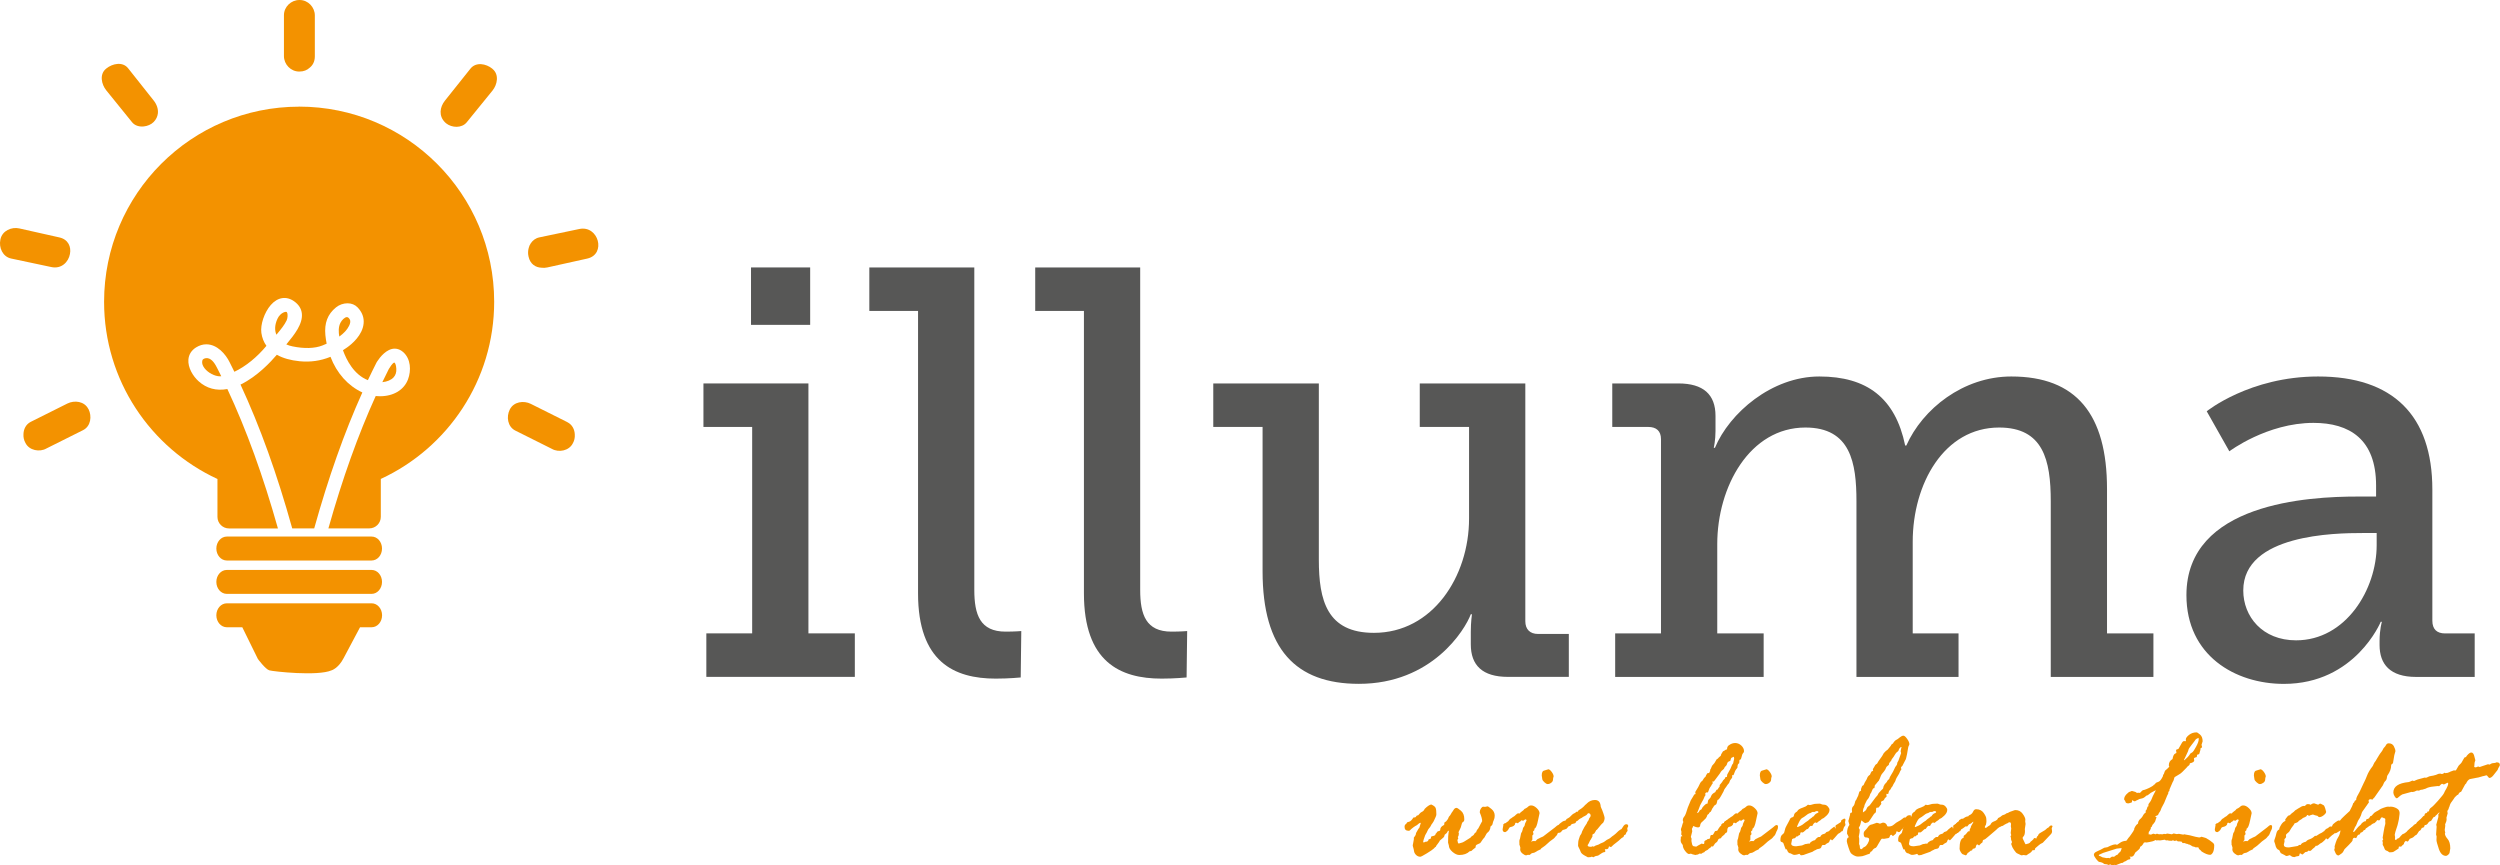
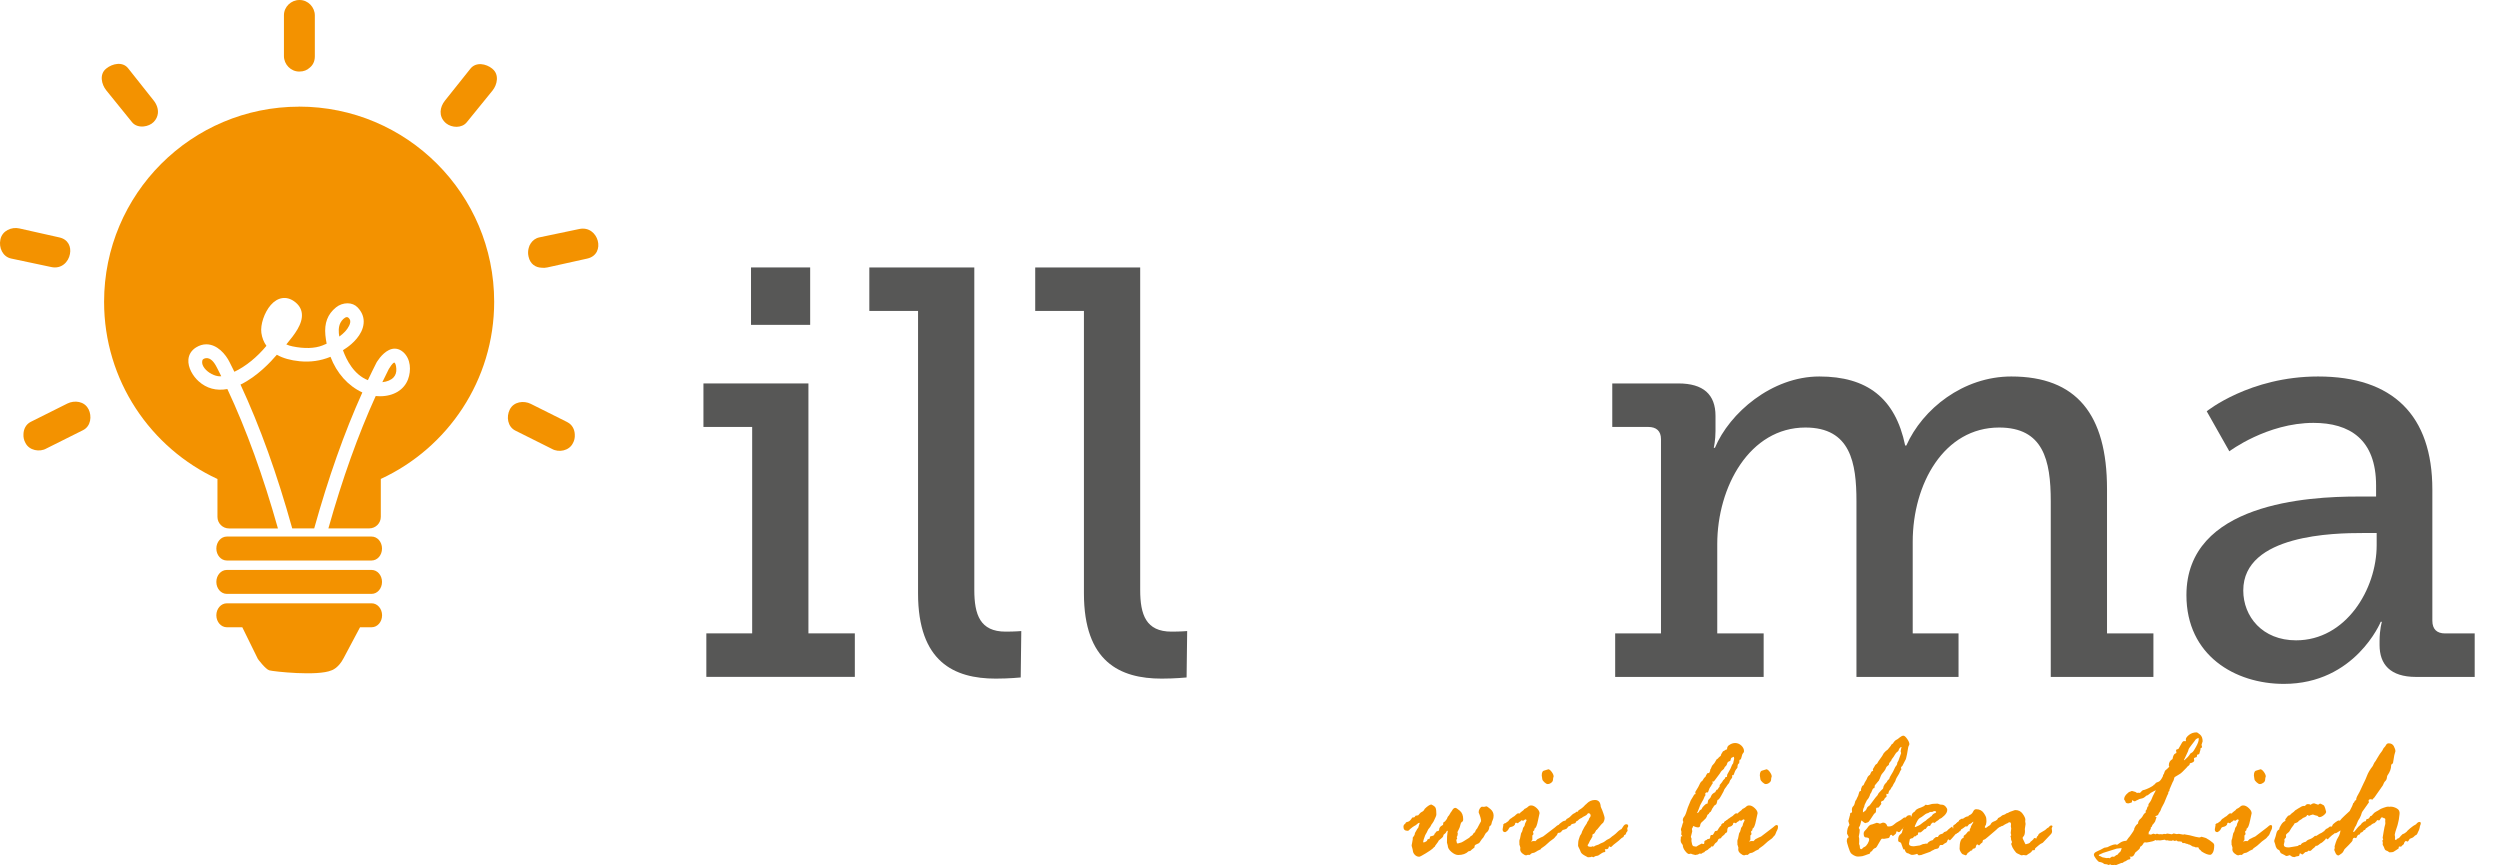
<svg xmlns="http://www.w3.org/2000/svg" id="Ebene_1" data-name="Ebene 1" viewBox="0 0 474.13 164.08">
  <defs>
    <style>
      .cls-1 {
        fill: #f39200;
      }

      .cls-1, .cls-2 {
        stroke-width: 0px;
      }

      .cls-2 {
        fill: #575756;
      }
    </style>
  </defs>
  <g>
    <path class="cls-1" d="M70.48,108.09h-27.47c-1.09,0-1.98,1.01-1.98,2.27s.89,2.27,1.98,2.27h27.47c1.09,0,1.97-1.02,1.97-2.27s-.88-2.27-1.97-2.27Z" />
    <path class="cls-1" d="M70.48,114.42h-27.47c-1.09,0-1.98,1.02-1.98,2.27s.89,2.27,1.98,2.27h2.94l2.96,6.02s1.43,1.94,2.16,2.15c.73.22,9.19,1.15,11.81,0,0,0,1.28-.37,2.28-2.3.77-1.48,2.39-4.51,3.12-5.87h2.21c1.09,0,1.97-1.02,1.97-2.27s-.88-2.27-1.97-2.27Z" />
    <path class="cls-1" d="M70.48,101.76h-27.47c-1.09,0-1.98,1.02-1.98,2.27s.89,2.27,1.98,2.27h27.47c1.09,0,1.97-1.01,1.97-2.27s-.88-2.27-1.97-2.27Z" />
    <g>
      <path class="cls-1" d="M107.6,80.06c-2.31-1.16-4.63-2.31-6.94-3.47-1.35-.67-3.23-.41-3.97,1.06,0,.01-.01.03-.02.04-.67,1.35-.41,3.23,1.06,3.97,2.31,1.16,4.63,2.31,6.94,3.47,1.31.75,3.27.36,3.97-1.06.29-.5.41-1.08.37-1.66-.03-.95-.48-1.88-1.41-2.34Z" />
      <path class="cls-1" d="M16.76,77.57c-.75-1.48-2.63-1.71-3.98-1.04-2.31,1.16-4.63,2.31-6.94,3.47-.93.47-1.36,1.38-1.39,2.33-.04.59.09,1.18.38,1.68.7,1.42,2.69,1.79,3.98,1.04,2.31-1.16,4.63-2.31,6.94-3.47,1.48-.74,1.71-2.64,1.04-3.98,0-.01-.01-.03-.02-.04Z" />
      <path class="cls-1" d="M109.87,43.43c-2.53.53-5.06,1.06-7.59,1.59-.71.15-1.26.58-1.62,1.13-.19.27-.32.57-.39.88-.14.5-.16,1.04-.05,1.54,0,.03.01.06.02.1.31,1.42,1.34,2.06,2.45,2.1.34.05.71.04,1.11-.05,2.52-.56,5.05-1.12,7.57-1.68,3.67-.82,2.14-6.37-1.5-5.61Z" />
      <path class="cls-1" d="M13.27,48.15c.26-1.33-.32-2.76-2.04-3.13-2.52-.57-5.05-1.13-7.57-1.7-1.48-.33-3.22.44-3.57,2.04,0,.03-.01.06-.02.1-.32,1.48.43,3.23,2.04,3.57,2.53.54,5.06,1.07,7.59,1.61,1.95.44,3.3-.96,3.57-2.48Z" />
      <path class="cls-1" d="M93.39,13.05s-.04-.03-.06-.05c-1.13-.91-3.05-1.31-4.11.02-1.61,2.02-3.23,4.04-4.84,6.07-.99,1.24-1.2,2.91.02,4.11.07.07.14.13.21.19,1.09.87,2.97.96,3.91-.2,1.63-2.01,3.26-4.02,4.89-6.02.91-1.13,1.3-3.05-.02-4.11Z" />
      <path class="cls-1" d="M29.12,19.03c-1.61-2.03-3.21-4.05-4.82-6.08-1.06-1.34-3-.87-4.11.02-.02.02-.04.03-.06.05-1.33,1.06-.88,3,.02,4.11,1.63,2.01,3.26,4.02,4.88,6.03.53.67,1.39.91,2.23.82.71-.07,1.41-.37,1.88-.84.48-.49.73-1.05.8-1.62.1-.86-.22-1.75-.82-2.49Z" />
      <path class="cls-1" d="M56.82,0h-.04c-1.57,0-2.93,1.29-2.93,2.88v7.76c0,1.57,1.3,2.93,2.89,2.93h.04c.83,0,1.47-.28,1.94-.72.59-.46.99-1.18.99-2.16V2.93c0-1.57-1.29-2.93-2.88-2.93Z" />
    </g>
    <g>
      <path class="cls-1" d="M66.18,61.85c.28-.56.33-.99.15-1.28-.17-.29-.35-.43-.54-.43-.41,0-.97.57-1.23,1.09-.4.79-.36,1.76-.21,2.6.87-.63,1.48-1.29,1.82-1.98Z" />
-       <path class="cls-1" d="M54.37,60.74c.19-.41.25-1.18.05-1.5-.04-.07-.08-.1-.19-.1-.08,0-.21.02-.42.1-.5.21-.95.67-1.21,1.26-.49,1.09-.55,2.12-.18,2.98.07-.08.14-.17.21-.25.65-.79,1.33-1.61,1.75-2.5Z" />
      <path class="cls-1" d="M45.61,72.93c3.72,8.01,6.93,16.94,9.81,27.28h4.17c2.71-9.7,5.69-18.14,9.13-25.78-2.73-1.27-4.86-3.65-6.04-6.76-1.88.77-3.81,1.04-5.86.84-1.72-.17-3.17-.58-4.32-1.23-1.11,1.31-3.73,4.14-6.88,5.65Z" />
      <path class="cls-1" d="M39.38,67.93c-.06,0-.12-.01-.18-.01-.34,0-.75.14-.82.44-.15.6.14,1.14.42,1.49.67.86,1.93,1.52,2.92,1.52.08,0,.17,0,.24-.02-.22-.45-.45-.91-.68-1.36-.46-.95-1.04-1.92-1.9-2.06Z" />
      <path class="cls-1" d="M74.8,68.76h-.01c-.09,0-.37.11-1.01,1.16l-.05.08c-.4.79-.81,1.61-1.22,2.48.91-.09,1.66-.41,2.12-.9.4-.43.58-.99.53-1.68-.05-.78-.25-1.08-.36-1.13Z" />
      <path class="cls-1" d="M56.74,20.23c-20.44,0-37,16.57-37,37.01,0,14.9,8.81,27.73,21.5,33.6v7.19c0,1.21.98,2.19,2.19,2.19h9.28c-2.83-10.03-5.97-18.7-9.59-26.44-2.09.39-3.94-.11-5.45-1.47-1.06-.95-2.07-2.59-1.94-4.13.08-.95.58-1.74,1.45-2.29.63-.39,1.28-.59,1.95-.59,2.05,0,3.67,1.85,4.44,3.44.3.58.59,1.18.88,1.77,2.13-1.01,4.3-2.77,6.08-4.92-.51-.71-.83-1.53-.96-2.45-.22-1.57.57-3.9,1.78-5.29,1.31-1.5,2.98-1.76,4.47-.68.83.6,1.31,1.35,1.42,2.23.26,2.02-1.49,4.15-2.77,5.71-.06.07-.11.14-.17.21.36.16.75.29,1.17.37,2.22.46,4.21.41,5.68-.17.27-.11.54-.22.8-.34-.11-.55-.19-1.09-.24-1.61-.22-2.3.42-3.98,2.01-5.27.61-.5,1.41-.78,2.18-.78s1.43.27,1.92.78c.86.9,1.25,1.93,1.14,3.04-.2,2.23-2.25,3.93-3.13,4.55-.25.18-.52.36-.79.53.67,1.86,2.07,4.63,4.73,5.68.54-1.14,1.09-2.27,1.65-3.37.04-.08.09-.15.14-.22.48-.74,1.75-2.39,3.3-2.39.57,0,1.1.22,1.59.64,1.49,1.31,1.54,3.54.94,5.16-.75,2.02-2.74,3.23-5.33,3.23-.27,0-.54-.01-.81-.04-3.36,7.41-6.3,15.63-8.97,25.1h7.75c1.21,0,2.19-.98,2.19-2.19v-7.19c12.69-5.87,21.5-18.7,21.5-33.6,0-20.44-16.57-37.01-37.01-37.01Z" />
    </g>
  </g>
  <g>
    <path class="cls-2" d="M133.96,120.12h8.69v-39.15h-9.24v-8.25h19.91v47.4h8.8v8.25h-28.16v-8.25ZM142.43,50.72h11.22v10.89h-11.22v-10.89Z" />
    <path class="cls-2" d="M174.11,58.97h-9.24v-8.25h19.91v61.15c0,4.73,1.1,7.92,5.94,7.92,1.76,0,2.97-.11,2.97-.11l-.11,8.8s-2.2.22-4.73.22c-7.92,0-14.74-3.19-14.74-16.17v-53.56Z" />
    <path class="cls-2" d="M205.57,58.97h-9.24v-8.25h19.91v61.15c0,4.73,1.1,7.92,5.94,7.92,1.76,0,2.97-.11,2.97-.11l-.11,8.8s-2.2.22-4.73.22c-7.92,0-14.74-3.19-14.74-16.17v-53.56Z" />
-     <path class="cls-2" d="M239.45,80.97h-9.35v-8.25h20.02v33.44c0,7.7,1.54,13.86,10.45,13.86,11.11,0,18.04-10.67,18.04-21.67v-17.38h-9.35v-8.25h20.02v45.09c0,1.54.88,2.42,2.42,2.42h5.83v8.14h-11.55c-4.84,0-7.04-2.2-7.04-6.16v-2.42c0-1.87.22-3.3.22-3.3h-.22c-1.1,2.97-7.37,13.2-21.23,13.2-11.99,0-18.26-6.6-18.26-21.34v-27.39Z" />
    <path class="cls-2" d="M306.32,120.12h8.69v-36.84c0-1.54-.88-2.31-2.42-2.31h-6.82v-8.25h12.54c4.73,0,7.04,2.09,7.04,6.16v2.86c0,1.76-.33,3.19-.33,3.19h.22c2.75-6.6,10.78-13.53,19.8-13.53s14.41,4.07,16.28,13.09h.22c3.08-6.93,10.78-13.09,19.91-13.09,12.32,0,18.15,7.15,18.15,21.34v27.39h8.8v8.25h-19.47v-33.33c0-7.81-1.43-13.97-9.79-13.97-10.45,0-16.39,10.67-16.39,21.67v17.38h8.69v8.25h-19.36v-33.33c0-7.26-1.1-13.97-9.68-13.97-10.56,0-16.72,11.22-16.72,22.11v16.94h8.8v8.25h-28.16v-8.25Z" />
    <path class="cls-2" d="M447.11,94.17h3.52v-2.09c0-8.8-5.06-11.88-11.88-11.88-8.8,0-15.95,5.39-15.95,5.39l-4.29-7.59s8.14-6.6,21.12-6.6c14.19,0,21.67,7.37,21.67,21.45v24.86c0,1.65.88,2.42,2.42,2.42h5.61v8.25h-11.11c-4.95,0-6.93-2.42-6.93-6.05v-.77c0-2.2.44-3.63.44-3.63h-.22s-4.84,11.77-18.37,11.77c-9.24,0-18.48-5.39-18.48-16.83,0-17.49,23.21-18.7,32.45-18.7ZM435.45,121.44c9.46,0,15.29-9.68,15.29-18.04v-2.31h-2.75c-5.06,0-22.55.22-22.55,10.89,0,4.95,3.63,9.46,10.01,9.46Z" />
  </g>
  <g>
-     <path class="cls-1" d="M268.69,154.68l.29-.07c.09-.1.19-.22.29-.34.1-.13.25-.23.45-.33.2-.09.36-.27.47-.53.49-.49.9-.77,1.24-.84.48.21.76.43.85.68.09.25.13.65.13,1.21,0,.15-.06.34-.17.56-.11.22-.2.4-.24.52s-.15.32-.33.58c0,.02-.03.06-.09.12-.06.06-.13.17-.21.35s-.19.34-.32.47c-.13.14-.23.3-.3.47-.07.18-.22.47-.46.87-.25.69-.38,1.08-.38,1.19,0,.13.03.19.1.19.05,0,.13-.03.24-.1l.15-.05h.21l.24-.17c.02-.06.05-.14.07-.24.02-.02.18-.09.46-.21l.03-.03c-.02-.06-.03-.12-.03-.19,0-.11.11-.19.33-.22.22-.03.39-.11.51-.22,0-.15.03-.23.09-.26.06-.02.12-.1.2-.24.07-.14.2-.22.37-.24.17-.02.26-.09.26-.21,0-.38.21-.68.63-.89.09-.02.14-.08.14-.17,0-.22.02-.34.05-.37.03-.03.14-.09.31-.2l.34-.45.15-.36c.05-.09.1-.17.17-.22.07-.06.15-.19.26-.39s.19-.34.26-.4l.19-.29c.16-.3.36-.45.6-.45.13,0,.4.18.83.54.43.36.64.9.64,1.61,0,.27-.07.44-.21.5-.14.06-.25.25-.32.58-.07.33-.18.64-.34.92-.15.28-.23.43-.23.46l.07.21v.07c0,.26-.07.48-.21.64.02.01.06.11.1.29l-.17.27c.05.45.13.67.24.67.07,0,.16-.02.27-.07s.22-.07.32-.09c.1-.01.28-.09.52-.24l1.12-.7.21-.24.16-.1c.18-.09.31-.22.38-.39s.18-.26.33-.28c.05-.26.18-.51.41-.74l.5-.95c.13-.25.21-.4.24-.43,0-.39-.15-.94-.45-1.65v-.1c0-.23.07-.45.22-.67.15-.22.29-.33.43-.33l.36.03.46-.1c.09,0,.34.17.75.51.41.34.61.76.61,1.26,0,.32-.06.6-.17.83-.11.23-.19.46-.22.67-.03.21-.15.38-.34.49l-.07.09c-.03.54-.26.95-.67,1.22-.11.17-.24.38-.36.63s-.24.39-.34.44c-.02,0-.11.13-.27.39-.16.26-.27.41-.35.46s-.24.13-.47.22-.35.22-.35.37l-.03.24c-.4.29-.66.5-.78.64-.15.02-.26.05-.34.07-.47.47-1.13.7-1.96.7-.4,0-.83-.2-1.29-.59-.46-.4-.69-.8-.69-1.21l-.15-.55c0-.92.03-1.55.1-1.91.03-.05.05-.09.05-.14,0-.14-.04-.21-.12-.21-.06.06-.12.15-.18.28-.06.13-.14.22-.23.27l-.26.22c-.06.27-.12.43-.18.46-.06.03-.16.12-.3.27-.14.14-.29.27-.46.39.01.07-.22.41-.7,1.03v.1s-.06.05-.17.1l-.27.28c-.17.17-.61.47-1.31.9-.7.43-1.11.64-1.23.64-.31,0-.57-.11-.8-.33-.22-.22-.35-.45-.39-.7-.03-.25-.09-.48-.15-.69-.07-.21-.1-.36-.1-.46,0-.05.02-.16.07-.34.05-.18.07-.35.09-.51.01-.15.03-.24.05-.27v-.33s.07-.11.2-.27c.13-.16.2-.33.2-.5,0-.07.05-.18.15-.33.1-.15.17-.28.22-.39.04-.11.13-.23.27-.37.02-.11.07-.28.15-.49.08-.21.12-.34.12-.39,0-.02-.01-.04-.03-.07-.16,0-.4.15-.7.45l-.31.17c-.15.08-.41.27-.77.57-.17.22-.33.33-.46.33-.54,0-.8-.25-.8-.74,0-.24.07-.41.2-.5.13-.09.21-.18.23-.27.02-.09.16-.16.42-.21.26-.05.53-.32.83-.8.26,0,.42-.04.46-.12.05-.08.11-.17.21-.26Z" />
+     <path class="cls-1" d="M268.69,154.68l.29-.07c.09-.1.19-.22.29-.34.1-.13.25-.23.45-.33.2-.09.36-.27.47-.53.49-.49.9-.77,1.24-.84.48.21.76.43.85.68.09.25.13.65.13,1.21,0,.15-.06.34-.17.56-.11.22-.2.4-.24.52s-.15.32-.33.58c0,.02-.03.06-.09.12-.06.06-.13.17-.21.35s-.19.34-.32.47c-.13.14-.23.3-.3.47-.07.18-.22.47-.46.87-.25.69-.38,1.08-.38,1.19,0,.13.03.19.1.19.05,0,.13-.03.24-.1l.15-.05l.24-.17c.02-.06.05-.14.07-.24.02-.02.18-.09.46-.21l.03-.03c-.02-.06-.03-.12-.03-.19,0-.11.11-.19.33-.22.22-.03.39-.11.51-.22,0-.15.03-.23.09-.26.06-.02.12-.1.2-.24.07-.14.2-.22.37-.24.17-.02.26-.09.26-.21,0-.38.21-.68.63-.89.09-.02.14-.08.14-.17,0-.22.02-.34.05-.37.03-.03.14-.09.31-.2l.34-.45.15-.36c.05-.09.1-.17.17-.22.07-.06.15-.19.26-.39s.19-.34.26-.4l.19-.29c.16-.3.36-.45.6-.45.13,0,.4.18.83.54.43.36.64.9.64,1.61,0,.27-.07.44-.21.5-.14.06-.25.25-.32.58-.07.33-.18.64-.34.92-.15.28-.23.43-.23.46l.07.21v.07c0,.26-.07.48-.21.64.02.01.06.11.1.29l-.17.27c.05.45.13.67.24.67.07,0,.16-.02.27-.07s.22-.07.32-.09c.1-.01.28-.09.52-.24l1.12-.7.21-.24.16-.1c.18-.09.31-.22.38-.39s.18-.26.33-.28c.05-.26.18-.51.41-.74l.5-.95c.13-.25.21-.4.24-.43,0-.39-.15-.94-.45-1.65v-.1c0-.23.07-.45.22-.67.15-.22.29-.33.43-.33l.36.03.46-.1c.09,0,.34.17.75.51.41.34.61.76.61,1.26,0,.32-.06.6-.17.83-.11.23-.19.46-.22.67-.03.21-.15.38-.34.49l-.07.09c-.03.54-.26.95-.67,1.22-.11.17-.24.38-.36.63s-.24.39-.34.44c-.02,0-.11.13-.27.39-.16.26-.27.41-.35.46s-.24.13-.47.22-.35.22-.35.37l-.03.24c-.4.29-.66.5-.78.64-.15.02-.26.05-.34.07-.47.47-1.13.7-1.96.7-.4,0-.83-.2-1.29-.59-.46-.4-.69-.8-.69-1.21l-.15-.55c0-.92.03-1.55.1-1.91.03-.05.05-.09.05-.14,0-.14-.04-.21-.12-.21-.06.06-.12.15-.18.28-.06.13-.14.22-.23.27l-.26.22c-.06.27-.12.43-.18.46-.06.03-.16.12-.3.27-.14.14-.29.27-.46.39.01.07-.22.41-.7,1.03v.1s-.06.05-.17.1l-.27.28c-.17.17-.61.47-1.31.9-.7.43-1.11.64-1.23.64-.31,0-.57-.11-.8-.33-.22-.22-.35-.45-.39-.7-.03-.25-.09-.48-.15-.69-.07-.21-.1-.36-.1-.46,0-.05.02-.16.07-.34.05-.18.07-.35.09-.51.01-.15.03-.24.05-.27v-.33s.07-.11.2-.27c.13-.16.2-.33.2-.5,0-.07.05-.18.15-.33.1-.15.17-.28.22-.39.04-.11.13-.23.27-.37.02-.11.07-.28.15-.49.08-.21.12-.34.12-.39,0-.02-.01-.04-.03-.07-.16,0-.4.15-.7.45l-.31.17c-.15.08-.41.27-.77.57-.17.22-.33.33-.46.33-.54,0-.8-.25-.8-.74,0-.24.07-.41.2-.5.13-.09.21-.18.23-.27.02-.09.16-.16.42-.21.26-.05.53-.32.83-.8.26,0,.42-.04.46-.12.05-.08.11-.17.21-.26Z" />
    <path class="cls-1" d="M285.08,156.37l.28-.24h.1c.08,0,.2-.09.36-.26l.17-.07c.23-.34.43-.54.6-.6l.28-.21s.11-.09.2-.12c.09-.03.22-.15.41-.34.19-.19.34-.28.46-.28s.21.01.28.03c.07-.14.21-.27.41-.4.21-.13.37-.29.5-.47l.22-.1c.18-.09.35-.21.49-.35.14-.14.33-.21.56-.21.33,0,.68.17,1.04.51.36.34.54.66.54.97l-.29,1.34c-.19.98-.41,1.5-.65,1.55l-.07.36c-.16.11-.24.21-.24.27l.1.41c0,.06-.06.14-.19.26-.02,0-.03.03-.03.1v.7c0,.13-.08.23-.24.31.02.02.06.05.1.07.07-.07.22-.1.46-.1l.27.03.38-.38c.08-.02.19-.08.33-.16.14-.09.39-.2.73-.34l2.25-1.72c.31-.31.54-.46.7-.46.17,0,.26.11.26.33,0,.25-.05.46-.15.63-.1.17-.19.37-.27.6-.08.23-.18.4-.28.49-.11.09-.2.19-.27.3-.07.11-.26.27-.56.47-.3.21-.56.41-.77.63-.21.21-.39.36-.52.46l-.74.53-.1.17s-.13.07-.32.15c-.19.07-.36.17-.51.28l-.31.17c-.07.05-.18.07-.34.09-.15.01-.29.08-.4.2-.11.12-.21.18-.27.18l-.26-.03-.34.1c-.2,0-.43-.12-.71-.35-.28-.23-.42-.48-.42-.75v-.1l.03-.24s-.03-.16-.1-.35c-.07-.19-.1-.3-.1-.32l.03-.24-.03-.1c0-.31.02-.5.07-.58.05-.08.08-.19.1-.34.02-.14.05-.26.07-.35l.09-.43c.05-.14.1-.23.17-.28.02-.09.07-.25.14-.46l.07-.31.17-.24c.09-.09.15-.21.16-.37.02-.15.08-.32.18-.49s.15-.27.15-.31c0-.14-.07-.21-.21-.21-.05,0-.19.09-.43.27l-.31-.1s-.09.06-.19.17c0,.05-.05.08-.15.1-.1.02-.2.11-.29.26l-.14.03-.22-.1h-.07c-.11,0-.18.13-.21.38-.13.18-.29.3-.5.36l-.38.1c-.13.05-.22.15-.28.31-.06.16-.17.31-.34.44-.17.13-.29.2-.34.2-.32,0-.48-.18-.48-.53l.14-.81-.03-.1ZM292.5,147.77l-.1-.67v-.1c0-.54.18-.84.55-.89.08-.01.32-.09.72-.22.21.05.42.23.64.54.22.31.34.59.34.83,0,.02-.02.07-.05.15-.03.08-.06.23-.07.46-.01.22-.12.42-.34.58-.21.17-.44.25-.68.25-.16,0-.36-.11-.61-.34-.25-.22-.38-.42-.4-.59Z" />
    <path class="cls-1" d="M299,153.98l.26-.07.1-.22c.56-.33.96-.65,1.2-.95.02-.05.07-.09.15-.14.08-.05.17-.13.26-.24.42-.42.93-.64,1.51-.64.69,0,1.05.42,1.1,1.25l.1.26c.09.16.22.49.39.98.17.49.25.8.25.91,0,.31-.1.62-.29.93-.16.08-.54.51-1.15,1.29l-.17.12c-.09.21-.21.41-.36.62-.23.08-.34.17-.34.26v.31s-.03.07-.08.14c-.05.07-.12.2-.22.4l-.14.21s-.09.14-.14.28c-.05.14-.11.27-.2.39s-.13.21-.13.27c0,.17.22.26.67.26.02,0,.11-.03.26-.1l.24.07s.08-.04.17-.11c.09-.07.23-.13.42-.18.19-.05.36-.11.5-.21.14-.09.31-.17.52-.24.2-.07.39-.18.58-.34.18-.15.36-.27.54-.34s.34-.17.5-.32c.15-.14.33-.28.52-.4s.5-.4.93-.83c.27-.22.46-.34.57-.36.02,0,.12-.15.3-.46s.38-.46.61-.46.36.11.36.34c0,.13-.06.25-.17.36v.1l.03.27s.03.09.03.15c0,.05-.04.11-.13.21-.09.09-.15.21-.18.35-.03.14-.14.24-.33.28-.07.25-.16.4-.27.43-.11.03-.26.15-.46.34-.19.2-.47.42-.82.69-.36.26-.6.47-.73.61-.13.14-.22.21-.27.21-.02,0-.07-.02-.14-.07s-.11-.07-.14-.07c-.07,0-.11.08-.14.24l-.07.17c-.15.09-.23.14-.26.14l-.1-.03h-.07c-.14,0-.21.05-.21.15l.1.17v.03c0,.16-.09.24-.28.24-.13,0-.49.21-1.1.64l-.5.1-.41.22c-.14-.08-.22-.12-.26-.12l-.27.09-.5.03s-.22-.11-.63-.34c-.41-.23-.65-.46-.73-.69s-.18-.46-.31-.7c-.13-.23-.19-.4-.19-.49,0-.55.05-.94.14-1.18.09-.23.15-.41.17-.52.02-.11.09-.24.2-.37.11-.13.2-.35.27-.64.33-.66.56-1.07.69-1.22.13-.15.22-.33.29-.55l.22-.31s.06-.11.1-.27.1-.24.17-.27c.09-.16.14-.26.14-.31,0-.33-.15-.5-.45-.5-.06,0-.12.06-.19.18-.07.12-.23.24-.47.35s-.4.2-.46.26-.18.13-.37.21c-.19.09-.35.22-.49.4l-.29.14c-.09.22-.17.34-.24.36-.07.02-.28.08-.64.17-.02.01-.08.08-.17.21s-.22.19-.4.19c-.14.14-.28.3-.41.48-.05,0-.17.05-.36.14l-.34.09c-.09.07-.19.18-.3.33-.11.15-.31.22-.61.22-.17,0-.26-.14-.26-.41,0-.56.2-1.01.59-1.34s.68-.51.87-.53c.18-.02.3-.09.34-.21s.16-.21.34-.28c.18-.07.38-.24.62-.5.23-.26.49-.43.76-.52l.21-.24Z" />
    <path class="cls-1" d="M318.86,158.24v-.12c0-.16.01-.29.03-.38-.07-.18-.1-.35-.1-.5,0-.02.06-.18.17-.48l.15-.53c.08-.21.13-.32.14-.33-.07-.18-.1-.29-.1-.31,0-.26.07-.48.22-.65s.27-.41.38-.72l.34-1.05.57-1.38s.07-.13.16-.27.18-.28.24-.39.15-.27.27-.47l.17-.03s.07-.09.07-.14c0-.02-.02-.11-.07-.27l.6-1,.36-.74c.11-.2.24-.32.38-.38.23-.42.43-.68.6-.77.07-.22.19-.45.38-.7l.33-.03c.06-.16.11-.28.17-.36l.03-.34c0,.07.03.05.09-.06.06-.11.14-.31.26-.61l.46-.53.14-.24c.06-.08.15-.23.27-.46.17-.07.32-.19.43-.38l.36-.29c-.02-.13.11-.41.41-.84.19-.08.37-.18.53-.31l.24-.07c0-.4.14-.68.43-.82l.21-.14c.18-.09.29-.14.31-.14l.12-.03c.14-.05.3-.07.48-.07.42,0,.81.16,1.15.47.34.32.52.67.52,1.07,0,.16-.09.33-.26.5l-.07.14c-.16.63-.27.95-.34.95-.05,0-.11.03-.19.1-.02.38-.05.59-.07.64-.21.03-.31.29-.31.77-.02.07-.11.19-.25.35-.14.17-.25.4-.34.69-.08.29-.17.44-.26.44h-.19l.05.26c0,.16-.08.32-.23.47-.15.15-.25.32-.28.49-.03.17-.17.38-.41.62l-.17.27c-.07.11-.16.23-.27.36-.11.13-.21.32-.29.58l-.45.82c-.31.56-.54.83-.7.81-.1.45-.17.7-.21.77s-.11.13-.24.19-.22.16-.29.3c-.07.14-.14.25-.22.32l-.31.64c-.18.08-.32.23-.4.45-.18.05-.3.2-.34.46-.05.05-.1.15-.17.31l-.6.6c-.31.22-.48.47-.5.75-.02.28-.17.42-.45.42-.19,0-.48-.09-.86-.26h-.03c-.03.16-.11.34-.24.53l.07.46c0,.06-.09.42-.27,1.08.09.17.14.29.14.36l-.03.38.09.46c.06.38.19.57.41.57l.41.07s.17-.09.43-.26l.64-.34s.03.01.03.03c.11.05.21.07.27.07.11,0,.17-.09.17-.27v-.22c.07-.11.15-.18.25-.21.1-.02.19-.07.27-.15s.14-.12.19-.12h.17c.17,0,.26-.2.26-.6.05-.02.1-.07.17-.14h.21c.09,0,.19-.11.3-.34s.19-.36.23-.4c.21-.02.35-.06.43-.1.37-.66.65-1,.84-1h.1c.19-.18.3-.35.32-.49.02-.14.07-.24.17-.28.1-.04.19-.1.27-.17.08-.07.13-.1.15-.1.17,0,.26.06.26.19l-.05.48.12.52s-.05.13-.15.27c-.1.13-.15.28-.15.44,0,.33-.06.51-.17.53-.11.02-.21.1-.28.23-.07.13-.2.25-.37.36s-.3.27-.39.47l-.29.07-.17.1c-.14.36-.28.57-.44.65-.15.08-.35.32-.58.72-.03,0-.05.01-.05.03l-.27-.03c-.1.18-.21.29-.31.33-.1.03-.19.1-.26.2-.07.1-.19.18-.37.25-.18.07-.29.15-.34.24-.05.09-.11.14-.21.15-.09.01-.18.05-.26.13-.08.07-.15.11-.21.11-.02,0-.1-.01-.24-.03h-.07c-.2.14-.36.21-.48.21-.15,0-.26.02-.33.07-.07-.05-.17-.08-.32-.1-.14-.02-.31-.08-.49-.17-.19.05-.31.07-.36.07-.19,0-.44-.19-.74-.58-.3-.38-.45-.76-.45-1.13,0-.01-.07-.1-.2-.27-.13-.17-.2-.35-.2-.54v-.17l.03-.21v-.33l.03-.1c.17-.02.26-.05.26-.07l-.22-.31ZM322.34,153.69l.36-.21c.05-.18.19-.4.45-.66.25-.26.43-.39.53-.39h.14c0-.08.02-.16.05-.24.03-.08.05-.19.05-.33,0-.07.15-.26.46-.57l.14-.31c.1-.3.36-.54.77-.74.16-.33.28-.5.36-.5l.14-.03c.05-.17.14-.33.28-.46l.07-.1v-.27s.08-.12.23-.28c.15-.17.27-.32.34-.46.07-.14.16-.26.28-.34.12-.08.2-.22.25-.43l.28-.03c0-.15.01-.25.03-.29l.03-.17c.06-.14.26-.5.6-1.08l.27-.64c0-.07.05-.15.15-.25.1-.1.15-.24.15-.42l.14-.57c0-.26-.05-.4-.14-.4-.11.08-.22.14-.32.17-.1.03-.19.24-.28.62-.34.08-.54.24-.59.49-.05.25-.19.46-.42.63l-.12.21c-.02.13-.13.26-.33.4-.2.14-.38.37-.55.7-.57.79-.89,1.21-.95,1.27l-.17.21-.26-.03c.05.18.07.29.07.31,0,.07-.03.13-.1.2-.07.06-.12.14-.15.23-.03.09-.1.2-.21.32-.1.12-.2.32-.28.58s-.16.43-.23.47l-.24-.03c-.15.09-.22.18-.22.27l.05.24s-.03.1-.09.16c-.06.06-.12.19-.18.37s-.2.46-.43.83c-.23.37-.41.77-.54,1.19-.13.42-.26.68-.39.8.02.02.06.03.1.03.15,0,.29-.15.43-.46Z" />
    <path class="cls-1" d="M326.43,156.37l.28-.24h.1c.08,0,.2-.09.36-.26l.17-.07c.23-.34.43-.54.6-.6l.28-.21s.11-.09.2-.12c.09-.03.22-.15.41-.34.19-.19.34-.28.46-.28s.21.01.28.03c.07-.14.21-.27.41-.4.21-.13.37-.29.5-.47l.22-.1c.18-.09.35-.21.49-.35.14-.14.33-.21.56-.21.33,0,.68.17,1.04.51.36.34.54.66.54.97l-.29,1.34c-.19.98-.41,1.5-.65,1.55l-.07.36c-.16.11-.24.21-.24.27l.1.41c0,.06-.06.14-.19.26-.02,0-.03.03-.03.1v.7c0,.13-.08.23-.24.31.02.02.06.05.1.07.07-.07.22-.1.46-.1l.27.03.38-.38c.08-.02.19-.08.33-.16.14-.09.39-.2.73-.34l2.25-1.72c.31-.31.54-.46.7-.46.17,0,.26.11.26.33,0,.25-.05.46-.15.63-.1.17-.19.37-.27.6-.08.23-.18.4-.28.49-.11.09-.2.19-.27.3-.07.11-.26.27-.56.47-.3.21-.56.41-.77.63-.21.21-.39.36-.52.46l-.74.53-.1.17s-.13.07-.32.15c-.19.07-.36.17-.51.28l-.31.17c-.07.05-.18.07-.34.09-.15.01-.29.08-.4.2-.11.12-.21.18-.27.18l-.26-.03-.34.1c-.2,0-.43-.12-.71-.35-.28-.23-.42-.48-.42-.75v-.1l.03-.24s-.03-.16-.1-.35c-.07-.19-.1-.3-.1-.32l.03-.24-.03-.1c0-.31.02-.5.07-.58.05-.08.08-.19.1-.34.02-.14.05-.26.07-.35l.09-.43c.05-.14.1-.23.17-.28.02-.09.07-.25.14-.46l.07-.31.17-.24c.09-.09.15-.21.16-.37.02-.15.08-.32.18-.49s.15-.27.15-.31c0-.14-.07-.21-.21-.21-.05,0-.19.09-.43.27l-.31-.1s-.09.06-.19.17c0,.05-.05.08-.15.1-.1.02-.2.11-.29.26l-.14.03-.22-.1h-.07c-.11,0-.18.13-.21.38-.13.18-.29.3-.5.36l-.38.1c-.13.05-.22.15-.28.31-.06.16-.17.31-.34.44-.17.13-.29.2-.34.2-.32,0-.48-.18-.48-.53l.14-.81-.03-.1ZM333.86,147.77l-.1-.67v-.1c0-.54.18-.84.55-.89.08-.01.32-.09.72-.22.21.05.42.23.64.54.22.31.34.59.34.83,0,.02-.02.07-.05.15-.03.08-.06.23-.07.46-.01.22-.12.42-.34.58-.21.17-.44.25-.68.25-.16,0-.36-.11-.61-.34-.25-.22-.38-.42-.4-.59Z" />
-     <path class="cls-1" d="M339.43,155.32l.36-.29c.27-.02.42-.17.45-.43.02-.26.21-.49.57-.69l.21-.29c.17-.17.64-.4,1.41-.67.19-.11.33-.22.4-.31.02-.02.05-.03.07-.03l.27.07c.15,0,.34-.04.58-.12.23-.08.46-.12.68-.12l.72-.03s.14.03.28.1c.14.07.32.1.52.1.25,0,.48.11.7.34.21.23.32.44.32.64,0,.36-.18.72-.55,1.08-.37.37-.66.57-.88.62-.19.2-.34.32-.45.37s-.21.13-.32.24c-.11.11-.2.16-.27.16-.05,0-.08-.01-.1-.04-.02-.03-.06-.04-.1-.04-.18,0-.38.22-.6.67l-.31-.03c-.19.13-.32.26-.38.41s-.18.22-.36.22c-.42.42-.71.64-.86.64-.02,0-.1-.02-.24-.07-.09.11-.14.23-.14.36,0,.14-.09.22-.27.24l-.22.21-.17-.03-.34.36c-.17,0-.35.06-.53.17-.02.14-.06.31-.1.52-.05.21-.07.33-.07.35,0,.33.3.5.91.5l.83-.12c.22,0,.42-.06.61-.17.19-.11.39-.17.61-.17.07,0,.17-.02.31-.07l.17.07c.08-.17.23-.33.45-.46.22-.14.39-.21.52-.21l.17-.1c.05-.14.11-.23.21-.27l.14-.12c.09-.09.18-.14.26-.14h.24l.07-.03c.14-.3.33-.47.58-.52.25-.05.4-.13.46-.25.06-.11.17-.18.34-.21.16-.02.29-.1.4-.23.11-.13.24-.26.4-.37.16-.11.27-.2.34-.26.06-.06.12-.09.16-.09.07,0,.1.05.1.16s.02.15.07.15.07-.02.07-.07-.01-.1-.03-.17v-.12c0-.17.09-.29.27-.34l.77-.5c.02-.24.09-.38.2-.42.11-.04.19-.09.25-.14s.12-.08.19-.08c.15,0,.22.09.22.26l-.09.45.09.46c0,.07-.05.16-.16.28s-.19.3-.25.55c-.06.25-.13.38-.22.4h-.1c-.21.22-.37.35-.49.39-.12.04-.22.11-.28.21l-.58.67c-.11.11-.21.22-.29.31-.08.09-.14.14-.19.14l-.14-.14s-.02-.03-.07-.03c-.11,0-.19.07-.22.21-.03.14-.09.26-.18.36-.34.16-.57.31-.67.45l-.1.03h-.31c-.15,0-.25.11-.31.34-.06.22-.22.35-.49.39-.27.03-.46.1-.58.21-.02.02-.07.05-.15.07-.08.02-.24.11-.48.28l-1.44.51c-.11.06-.19.09-.22.09l-.48.07c-.07,0-.14-.05-.21-.14-.07-.09-.11-.14-.14-.14l-.31.1c-.23.07-.45.1-.65.1-.11,0-.24-.04-.38-.12-.14-.08-.25-.14-.33-.17-.33,0-.57-.26-.7-.77l-.21.03s-.2-.41-.46-1.22c-.07-.09-.18-.16-.33-.2-.15-.04-.22-.15-.22-.34,0-.52.11-.86.34-1.04.22-.18.35-.31.37-.4l.24-.89s.1-.15.17-.34l.39-.72c.05-.08.15-.28.31-.6ZM343.07,154.29l-.21.1s-.18.12-.4.3-.44.32-.65.43c-.21.11-.43.39-.65.85-.22.46-.34.72-.34.79s.03.1.1.1l.58-.26c.22-.1.42-.23.61-.4.19-.16.46-.36.82-.58l.14-.14s.13-.13.32-.25c.19-.12.33-.24.42-.35l.17-.07c.19-.31.39-.5.59-.57.2-.07.3-.14.3-.21,0-.14-.11-.21-.33-.21-.09,0-.23.06-.41.17h-.4s-.17.07-.38.21l-.29.07Z" />
    <path class="cls-1" d="M354.75,161.57l-.12.24c-.05.13-.16.19-.34.19-.02,0-.21.07-.57.21-.36.14-.65.21-.88.21l-.46.03c-.27,0-.54-.08-.8-.23s-.45-.3-.56-.42c-.11-.13-.27-.5-.47-1.13-.2-.63-.3-1.01-.3-1.13,0-.45.12-.69.36-.74,0-.07-.05-.2-.16-.39-.11-.19-.16-.29-.16-.32,0-.71.15-1.26.46-1.65-.14-.45-.21-.69-.21-.74,0-.02.03-.12.09-.28s.1-.32.12-.46c.02-.14.06-.25.1-.34l.03-.29c.02-.14.11-.21.26-.21.07,0,.1-.05.1-.14v-.14l-.03-.22c0-.32.08-.55.24-.7.16-.14.26-.35.32-.64.05-.28.12-.46.2-.52.08-.07.14-.19.19-.36l.24-.48.19-.64c.02-.13.09-.21.2-.24s.17-.09.17-.15l-.03-.21c.09-.24.15-.41.19-.52.03-.1.14-.19.31-.26.16-.39.3-.66.42-.83.12-.16.21-.34.28-.55.07-.21.24-.41.52-.6.02-.05.07-.16.15-.35.07-.19.17-.3.28-.32.11-.02.17-.07.17-.14l-.07-.14c0-.09.09-.26.26-.5l.21-.38c.1-.11.22-.2.34-.26.16-.32.37-.64.62-.96.25-.32.47-.66.65-1.03.26-.31.51-.53.74-.67l.57-.7c.14-.29.28-.43.41-.43.22-.41.49-.68.81-.81.06-.02.22-.15.49-.37.27-.22.51-.34.71-.34.18,0,.42.2.7.6.29.4.43.74.43,1.01,0,.07-.04.17-.11.3-.07.13-.12.27-.13.41-.01.14-.08.55-.21,1.21s-.23,1.04-.33,1.13l-.46.89c-.05.14-.1.22-.15.24-.06.02-.13.11-.21.27l.09.36h-.03c-.13.14-.26.4-.4.77-.18.27-.34.54-.47.78-.13.25-.2.41-.2.49l-.1.24c-.25.38-.42.68-.5.91-.11.09-.2.22-.27.38-.06.16-.15.28-.25.35-.1.07-.17.2-.2.39-.03.18-.06.29-.09.33l-.34-.03v.03l.03.5s-.05.1-.16.15-.2.18-.28.37c-.08.19-.22.29-.43.32-.1.07-.17.14-.19.21l.07.33s-.11.14-.27.36c-.15.22-.25.33-.28.34l-.36.03c-.07.02-.1.22-.1.6,0,.25-.11.42-.34.52-.6.92-.94,1.43-1.04,1.53s-.28.18-.56.24c0,.02-.02.03-.07.03-.11,0-.36-.17-.74-.5h-.03c-.15.66-.26,1.04-.35,1.13-.09.09-.13.19-.13.31l.17.31v.05c0,.32-.06.72-.17,1.19v.1l.07.36v.64l-.03.38c.09.16.14.3.14.43,0,.37.09.55.27.55.09,0,.23-.11.43-.34l.21-.1c.21-.09.4-.3.59-.62.19-.32.28-.6.28-.82,0-.24-.23-.36-.7-.36-.23-.05-.34-.29-.34-.74,0-.21.09-.39.26-.56.17-.17.32-.34.45-.52.27-.42.57-.64.88-.64l.88-.31c.09,0,.18.02.27.05.09.03.2.07.34.12.37-.14.56-.21.57-.21.4,0,.67.21.81.62,0,.08.09.12.27.12.4,0,.74-.12,1.01-.37.27-.25.56-.45.86-.6.3-.15.55-.32.74-.48.19-.17.31-.25.35-.25h.26s.09-.07.21-.22c.11-.15.33-.22.64-.22.11,0,.17.05.17.14,0,.61-.09.97-.27,1.07-.18.11-.39.36-.64.75l-.19.1c-.11.1-.22.22-.31.34-.09.13-.18.2-.27.22-.26.4-.46.6-.6.6-.07,0-.15-.03-.23-.09s-.14-.09-.16-.09c-.07,0-.13.14-.17.41-.07.1-.26.27-.57.5-.05,0-.13-.07-.24-.21,0-.02-.01-.03-.03-.03-.18,0-.3.1-.34.31-.04.21-.17.32-.39.34l-.69.12-.4-.03c-.09,0-.29.28-.59.84s-.49.85-.56.88c-.36.11-.6.33-.74.64l-.21.1ZM360.61,141.86v-.21c-.26.07-.45.32-.57.74l-.14.14c-.22.14-.39.33-.52.58-.13.25-.33.55-.62.9l-.07.21-.4.5-.07.33s-.11.12-.26.22c-.15.1-.25.24-.3.42-.05.18-.18.39-.38.64-.2.25-.34.41-.41.5-.07.09-.21.39-.4.92l-.1.17c0,.1-.06.19-.17.26l-.64.77s-.02.21-.07.5c-.17.02-.28.09-.33.21l-.28.64c-.02.07-.08.15-.17.24-.15.55-.36.95-.64,1.2l-.4.81c-.05.09-.08.22-.1.38l-.03.1c-.14.26-.21.46-.21.6,0,.05-.01.19-.03.43h.03s.07-.03.14-.09c.07-.06.16-.12.27-.2.11-.07.21-.21.28-.42.07-.21.18-.35.34-.44.15-.09.25-.17.3-.27l1.03-1.38c.07-.09.16-.2.28-.32s.18-.21.18-.28l.14-.24c.07-.07.19-.19.35-.38s.29-.31.39-.38c.09-.07.14-.18.15-.33.01-.15.07-.3.19-.46l.07-.14c.13-.15.23-.26.31-.33s.13-.14.14-.22c.01-.08.14-.23.4-.45.02-.17.16-.45.4-.83.25-.38.43-.73.56-1.04.13-.31.25-.52.37-.64s.2-.34.23-.64l.17-.27.53-1.48-.09-.36.12-.6Z" />
    <path class="cls-1" d="M361.76,155.32l.36-.29c.27-.02.42-.17.45-.43.02-.26.21-.49.57-.69l.21-.29c.17-.17.64-.4,1.41-.67.19-.11.33-.22.4-.31.02-.02.05-.03.07-.03l.27.07c.15,0,.34-.04.58-.12.23-.08.46-.12.68-.12l.72-.03s.14.03.28.1c.14.07.32.1.52.1.25,0,.48.11.7.34.21.23.32.44.32.64,0,.36-.18.72-.55,1.08-.37.37-.66.57-.88.62-.19.2-.34.32-.45.37s-.21.13-.32.24c-.11.11-.2.16-.27.16-.05,0-.08-.01-.1-.04-.02-.03-.06-.04-.1-.04-.18,0-.38.22-.6.67l-.31-.03c-.19.13-.32.26-.38.41s-.18.22-.36.22c-.42.42-.71.64-.86.64-.02,0-.1-.02-.24-.07-.09.11-.14.23-.14.36,0,.14-.09.22-.27.24l-.22.21-.17-.03-.34.36c-.17,0-.35.06-.53.17-.02.14-.06.31-.1.52-.05.21-.07.33-.07.35,0,.33.3.5.91.5l.83-.12c.22,0,.42-.06.61-.17.19-.11.39-.17.61-.17.07,0,.17-.02.31-.07l.17.07c.08-.17.23-.33.45-.46.22-.14.39-.21.52-.21l.17-.1c.05-.14.11-.23.21-.27l.14-.12c.09-.09.18-.14.26-.14h.24l.07-.03c.14-.3.33-.47.58-.52.25-.05.4-.13.46-.25.06-.11.17-.18.34-.21.16-.02.29-.1.4-.23.11-.13.24-.26.4-.37.16-.11.27-.2.34-.26.06-.06.12-.09.16-.09.07,0,.1.05.1.16s.02.15.07.15.07-.02.07-.07-.01-.1-.03-.17v-.12c0-.17.09-.29.27-.34l.77-.5c.02-.24.09-.38.2-.42.11-.04.19-.09.25-.14s.12-.08.19-.08c.15,0,.22.09.22.26l-.09.45.09.46c0,.07-.05.16-.16.28s-.19.3-.25.55c-.06.25-.13.38-.22.4h-.1c-.21.22-.37.35-.49.39-.12.04-.22.11-.28.21l-.58.67c-.11.11-.21.22-.29.31-.08.09-.14.14-.19.14l-.14-.14s-.02-.03-.07-.03c-.11,0-.19.07-.22.21-.03.14-.09.26-.18.36-.34.16-.57.31-.67.45l-.1.03h-.31c-.15,0-.25.11-.31.34-.06.22-.22.35-.49.39-.27.03-.46.1-.58.21-.02.02-.07.05-.15.07-.08.02-.24.11-.48.28l-1.44.51c-.11.06-.19.09-.22.09l-.48.07c-.07,0-.14-.05-.21-.14-.07-.09-.11-.14-.14-.14l-.31.1c-.23.07-.45.1-.65.1-.11,0-.24-.04-.38-.12-.14-.08-.25-.14-.33-.17-.33,0-.57-.26-.7-.77l-.21.03s-.2-.41-.46-1.22c-.07-.09-.18-.16-.33-.2-.15-.04-.22-.15-.22-.34,0-.52.11-.86.34-1.04.22-.18.35-.31.37-.4l.24-.89s.1-.15.17-.34l.39-.72c.05-.08.15-.28.31-.6ZM365.39,154.29l-.21.1s-.18.12-.4.3-.44.32-.65.43c-.21.11-.43.39-.65.85-.22.46-.34.72-.34.79s.03.1.1.1l.58-.26c.22-.1.42-.23.61-.4.19-.16.46-.36.82-.58l.14-.14s.13-.13.32-.25c.19-.12.33-.24.42-.35l.17-.07c.19-.31.39-.5.59-.57.2-.07.3-.14.3-.21,0-.14-.11-.21-.33-.21-.09,0-.23.06-.41.17h-.4s-.17.07-.38.21l-.29.07Z" />
    <path class="cls-1" d="M385.92,158.95h.07l.17.07s.05-.01.07-.03c0-.19.09-.36.28-.5.06-.22.19-.38.39-.5s.52-.3.96-.57l.43-.38.21-.1.14-.17c.13-.15.25-.22.36-.22.17,0,.26.06.26.19l-.15.34.07.57c0,.21-.07.39-.22.55-.14.16-.36.4-.66.7l-.88.93-.46.24c-.12.07-.22.15-.31.24l-.67.57c0,.16-.05.28-.15.36h-.28l-.14.07c-.08.22-.32.43-.71.64l-.24.17c-.08.07-.15.1-.22.1l-.48-.07-.33.07c-.09,0-.22-.05-.37-.14-.15-.09-.31-.16-.47-.22s-.36-.26-.61-.64c-.25-.37-.38-.62-.4-.73,0-.05-.03-.12-.08-.23s-.08-.17-.08-.2.05-.14.16-.34v-.03s-.03-.11-.1-.24-.09-.28-.09-.46c0-.1-.03-.23-.1-.4.09-.09.14-.16.14-.21s-.02-.11-.05-.2c-.03-.09-.05-.15-.05-.2l.1-.84-.07-.43.03-.41c0-.24-.1-.36-.31-.36-.09,0-.21.06-.34.19l-.12.03c-.31.15-.53.27-.65.37-.13.1-.26.15-.39.15-.07.07-.2.13-.39.19l-.14.1s-.14.11-.27.21c0,.03-.21.23-.64.58-.43.35-.81.68-1.16.99-.34.31-.59.48-.75.51-.15.03-.23.17-.23.44,0,.05-.1.14-.31.27-.02,0-.14.13-.36.38-.18-.14-.29-.21-.31-.21-.15,0-.26.19-.33.57-.07.15-.25.24-.55.27-.02.01-.06.1-.12.26l-.07.07h-.17s-.1.07-.24.2c-.14.13-.26.21-.36.25-.15.31-.28.46-.38.46-.05,0-.11-.02-.2-.07-.09-.05-.19-.09-.32-.12-.13-.03-.27-.17-.42-.42-.15-.25-.23-.46-.23-.63,0-1.27.25-1.96.74-2.08l.03-.07v-.14c0-.15.07-.25.2-.32.13-.06.27-.19.4-.38.14-.19.23-.3.28-.32h.22s.07-.12.07-.36c0-.07.03-.13.09-.19.06-.06.09-.14.1-.25.01-.11.09-.29.25-.53s.23-.39.23-.44l-.03-.07c-.29.26-.49.41-.62.43-.13.02-.3.19-.52.5l-.27-.05c-.48.36-.78.56-.89.6s-.24.18-.38.4c0,.07-.04.11-.12.14-.08.02-.23.11-.45.27h-.1c-.29,0-.43-.21-.43-.62l.36-.98c.1-.31.35-.57.73-.78.38-.21.71-.41.97-.61.26-.19.53-.3.79-.31l.12-.17c.39-.15.65-.38.79-.7.14-.32.33-.48.57-.48.63,0,1.11.23,1.44.7s.5.83.5,1.11l.03.46c0,.16-.03.38-.1.67-.14.21-.21.36-.21.46,0,.09.06.14.17.14.07,0,.16-.05.27-.15.11-.1.24-.19.39-.27.14-.08.23-.15.25-.21.11-.27.31-.46.6-.57.29-.1.46-.19.53-.26l.17-.14.14-.26c.31-.14.51-.26.62-.38.1-.11.24-.19.41-.22.17-.03.37-.14.58-.31l.26-.07.24-.14s.09-.05.21-.09c.11-.03.28-.1.51-.18.22-.09.37-.13.45-.13.58,0,1.04.23,1.38.7s.51.85.51,1.13l-.03.31.07.46v.07l-.14.95.03.33c0,.54-.11.91-.34,1.12-.06.02-.09.08-.09.17v.15l.34.72c.1.25.18.38.24.38l.55-.16c.16-.05.29-.17.4-.36.09-.05.25-.18.48-.41.07-.18.18-.27.33-.27Z" />
    <path class="cls-1" d="M399.13,160.77l.55-.1.53-.26c.39-.18.74-.27,1.06-.27.07,0,.14.03.21.1l.77-.52c.33-.17.67-.26,1.01-.26.02,0,.1-.1.23-.3.13-.2.25-.36.37-.47l.38-.53c.27-.37.45-.66.53-.88v-.17s.07-.16.2-.38c.13-.22.25-.36.35-.41s.17-.13.19-.22v-.19s.05-.14.14-.29c.09-.15.21-.28.37-.4.15-.12.33-.37.52-.75l.21-.24.17-.1s.03-.07.03-.14c0-.09-.01-.17-.03-.22.13-.11.2-.22.22-.31l.14-.46.17-.1v-.31c0-.07.09-.21.27-.44.18-.22.37-.62.58-1.18l.53-1.03v-.07c-.21.09-.36.17-.46.24l-.48.26s-.13.09-.32.26c-.19.17-.36.26-.52.27-.29.31-.59.49-.9.54-.31.05-.54.13-.66.23l-.21.1s-.11.03-.21.1c-.09.07-.16.1-.21.1-.1,0-.25-.07-.43-.21h-.07v.14c0,.18-.05.29-.15.31-.1.02-.2.05-.3.09-.1.04-.18.06-.22.06-.33,0-.52-.08-.57-.25-.05-.17-.1-.28-.17-.34s-.1-.13-.1-.21c0-.3.14-.6.43-.92.29-.31.53-.48.72-.51.02,0,.12-.04.29-.12h.07l.33.09c.25.06.4.12.45.18s.1.09.17.09l.29-.03.24.03s.14-.09.28-.27.33-.28.56-.3c.54-.17,1.1-.44,1.68-.81.05-.11.14-.19.29-.24l.21-.26s.13-.11.39-.18c.26-.07.49-.28.69-.62.2-.34.3-.53.3-.58,0-.02-.01-.07-.03-.14.02-.05.07-.08.14-.1.14-.47.26-.74.36-.8s.33-.28.69-.64v-.07l-.07-.17v-.07c0-.52.23-.9.7-1.17.1-.61.28-.96.53-1.05l.21-.1-.07-.53c0-.09.12-.16.36-.21l.1-.05.64-1.12c.13-.24.29-.36.48-.36.02,0,.05.02.09.05h.07c.09,0,.14-.05.14-.15,0-.02-.01-.06-.03-.1v-.1c0-.25.2-.54.61-.86.41-.32.88-.48,1.43-.48.11,0,.33.14.66.42.33.28.49.71.49,1.28l-.21.65c.07.26.1.41.1.43,0,.09-.09.16-.27.21-.02.02-.03.1-.03.22,0,.11-.03.23-.08.34s-.1.29-.15.53c-.02,0-.06.02-.1.07l-.31.1c-.03.3-.07.45-.1.46h-.09l-.19.07c-.15.05-.22.11-.22.21,0,.02.01.09.03.21.02.02.03.06.03.1,0,.27-.28.46-.84.57.01.18-.07.34-.26.47-.18.13-.3.24-.34.34l-.82.83c-.25.25-.74.58-1.46.98-.05.08-.1.23-.15.45s-.13.37-.21.46l-.62,1.44v.14c0,.11-.07.22-.22.33v.24s-.07.19-.21.43l-.57,1.39c-.14.29-.26.52-.37.7-.11.18-.19.36-.25.55-.06.19-.14.36-.26.51-.11.15-.2.29-.24.44-.05.14-.25.25-.6.32.02.05.07.09.15.14s.12.09.12.14c-.05.08-.08.14-.1.19s-.05.13-.08.27c-.03.13-.07.23-.11.31s-.1.15-.15.21-.11.14-.16.21c-.05.07-.1.13-.17.18l-.14.36-.17.14s-.03.03-.03.1c0,.02.01.06.03.1-.15.33-.28.56-.4.67-.02.02-.03.17-.03.43.2,0,.34.02.43.07.27-.13.42-.19.45-.19.07,0,.15.02.25.06.1.04.16.06.18.06l.27-.12.4.12.21-.03.46.03.27-.09.29.05.27-.09h.14c.07,0,.33.04.77.12h.03s.15-.05.33-.15h.03s.13.02.26.06.22.06.29.06l.43-.05.81.15.21-.07s.05.01.09.03c.61.08,1.28.23,2.03.45l.53.1s.08.03.17.03c.11,0,.26-.05.43-.14.58.13.97.27,1.15.43.02.02.09.06.21.12s.21.12.28.19c.07.07.21.18.44.34.22.15.34.34.34.54,0,.63-.09,1.09-.26,1.38-.17.29-.34.43-.52.43-.42,0-.96-.21-1.62-.64-.09-.14-.2-.25-.34-.34-.13-.09-.21-.21-.23-.37l-.07-.07h-.5s-.11-.03-.21-.1l-.34-.07c-.24-.13-.38-.21-.43-.26-.05-.05-.12-.07-.23-.09-.11-.01-.21-.05-.3-.12-.18-.01-.37-.07-.55-.17h-.36l-.1-.07c-.05-.15-.13-.22-.24-.22h-.15l-.14-.03h-.31l-.26-.17h-.07l-.24.1-.36-.14-.24.1c-.4,0-.67-.03-.81-.1l-.27.03c-.13-.09-.2-.14-.22-.14l-.91.14-.38-.03-.36.03-.14-.1s-.09.09-.23.16c-.14.07-.43.15-.85.23l-.57.1-.33-.03-.21.07c-.2.39-.41.64-.64.74-.05,0-.08.07-.1.21-.02.14-.1.26-.23.35-.13.1-.23.19-.3.27-.07.08-.14.14-.22.17-.08.03-.19.2-.32.49-.13.29-.35.44-.64.44l-.26-.07s.06.09.1.15.07.1.07.15c0,.21-.15.31-.45.31-.02,0-.11.05-.25.16-.14.11-.33.2-.56.27l-.14.14c-.06.05-.17.07-.33.07l-1.01.4h-.03l-.26-.05s-.07.02-.14.05h-.34c-.08,0-.2-.05-.36-.15l-.24.15s-.15-.09-.39-.15c-.3,0-.49-.05-.59-.14s-.17-.14-.21-.14l-.17-.07c-.11-.05-.25-.07-.4-.09-.15-.01-.37-.2-.65-.57-.28-.37-.42-.64-.42-.82,0-.11.05-.22.14-.33.09-.1.24-.2.45-.29s.43-.2.67-.31l.76-.41ZM398.87,161.75l-.63.29c-.14.05-.21.1-.21.17.02.02.05.06.07.1.19.05.35.11.48.2.13.09.26.13.41.13l.48.1.46-.03.14.07s.19-.12.43-.29c0-.02.01-.03.03-.03l.41.03c.07-.05.15-.11.26-.2.1-.09.24-.16.41-.21.11-.2.29-.38.53-.57.05-.14.09-.24.14-.31l.1-.36c-.54.05-.85.08-.94.1l-1.27.4c-.78.24-1.21.38-1.3.41ZM415.34,142.96l.5-.33c.09-.06.31-.39.64-1,.34-.61.51-1.08.51-1.43,0-.09-.01-.18-.03-.27-.33.14-.53.26-.58.36s-.29.41-.7.93c-.41.51-.62.84-.63.97-.01.13-.1.36-.27.69-.17.33-.26.52-.27.58-.01.06-.07.17-.16.34s-.15.26-.15.31.02.07.07.07c.54-.48.85-.8.93-.95s.14-.24.17-.27Z" />
    <path class="cls-1" d="M420.13,156.37l.28-.24h.1c.08,0,.2-.09.36-.26l.17-.07c.23-.34.43-.54.6-.6l.28-.21s.11-.09.2-.12c.09-.03.22-.15.41-.34.19-.19.34-.28.46-.28s.21.01.28.03c.07-.14.21-.27.41-.4.21-.13.37-.29.5-.47l.22-.1c.18-.09.35-.21.49-.35.14-.14.33-.21.56-.21.33,0,.68.17,1.04.51.36.34.54.66.54.97l-.29,1.34c-.2.98-.41,1.5-.65,1.55l-.07.36c-.16.11-.24.21-.24.27l.1.41c0,.06-.06.14-.19.26-.02,0-.03.03-.03.1v.7c0,.13-.08.23-.24.31.02.02.06.05.1.07.07-.07.22-.1.46-.1l.27.03.38-.38c.08-.02.19-.08.34-.16.14-.09.39-.2.73-.34l2.25-1.72c.31-.31.54-.46.7-.46.17,0,.26.11.26.33,0,.25-.05.46-.15.63-.1.17-.19.37-.27.6-.08.23-.17.4-.28.49-.11.09-.2.19-.27.3-.07.11-.25.27-.56.47-.3.21-.56.41-.77.63-.21.21-.39.36-.52.46l-.74.53-.1.17s-.13.07-.32.15c-.19.07-.36.17-.51.28l-.31.17c-.07.05-.18.07-.34.09s-.29.08-.4.2c-.11.12-.21.18-.27.18l-.26-.03-.34.1c-.2,0-.43-.12-.71-.35-.28-.23-.42-.48-.42-.75v-.1l.03-.24s-.03-.16-.1-.35c-.07-.19-.1-.3-.1-.32l.03-.24-.03-.1c0-.31.02-.5.07-.58s.08-.19.1-.34c.02-.14.05-.26.07-.35l.09-.43c.05-.14.1-.23.17-.28.02-.09.07-.25.14-.46l.07-.31.17-.24c.09-.09.15-.21.16-.37.02-.15.08-.32.18-.49.1-.17.15-.27.15-.31,0-.14-.07-.21-.21-.21-.05,0-.19.09-.43.27l-.31-.1s-.09.06-.19.17c0,.05-.05.08-.15.1-.1.02-.2.11-.29.26l-.14.03-.22-.1h-.07c-.12,0-.18.13-.21.38-.13.18-.29.3-.5.36l-.38.1c-.13.05-.22.15-.27.31-.06.16-.17.31-.34.44-.17.13-.29.2-.34.2-.32,0-.48-.18-.48-.53l.14-.81-.03-.1ZM427.56,147.77l-.1-.67v-.1c0-.54.18-.84.55-.89.08-.01.32-.09.72-.22.21.05.42.23.64.54.22.31.34.59.34.83,0,.02-.02.07-.05.15-.03.08-.06.23-.07.46s-.12.42-.34.58-.44.25-.68.25c-.16,0-.36-.11-.61-.34-.25-.22-.38-.42-.4-.59Z" />
    <path class="cls-1" d="M432.27,157.35v-.17c0-.11.11-.36.34-.74.23-.38.49-.62.79-.74.02,0,.03-.01.03-.03l-.03-.27s.16-.2.34-.45c.18-.25.36-.36.53-.33.13-.18.29-.34.48-.46s.37-.28.53-.47l.64-.4c.45-.3.77-.45.98-.45h.26c.14-.23.32-.34.55-.34s.36.03.43.1c.02.02.05.03.07.03.01,0,.08-.05.21-.14.13-.09.28-.14.46-.14.05,0,.3.09.77.27.14-.14.27-.21.4-.21.05,0,.13.03.24.1.11.07.23.13.35.18s.24.26.35.64c.11.37.17.58.17.63,0,.18-.15.4-.45.64-.3.25-.59.37-.85.37-.09,0-.21-.08-.34-.24-.34-.07-.63-.15-.87-.26-.32.07-.57.16-.74.26h-.03l-.15-.14-.14-.03h-.03s-.08.13-.14.24c-.18.13-.34.21-.47.25-.13.04-.24.1-.32.19-.08.09-.21.17-.4.27-.19.09-.33.22-.42.38-.23.13-.39.2-.5.22h-.1c-.09.18-.3.49-.63.91l-.45.74c-.1.09-.23.2-.38.32-.15.12-.22.23-.22.32,0,.02.01.08.03.17v.17c0,.07-.05.15-.16.25-.11.1-.16.17-.16.21l.03.38-.14.6c0,.35.26.53.77.53h.26l.74-.12c.24-.03.44-.07.6-.1.16-.03.25-.05.27-.05s.11-.06.27-.19h.17l.15-.03c.05-.24.37-.44.98-.6.14-.21.37-.36.7-.46.33-.1.65-.31.99-.63h.26s.14-.07.32-.2c.18-.13.36-.24.55-.32.19-.08.31-.15.35-.21.05-.06.13-.11.26-.15.21-.32.45-.52.74-.6l.07-.07c.18-.16.3-.24.34-.24l.21.03c.11,0,.19-.07.21-.22.03-.14.21-.34.55-.58.34-.25.55-.37.64-.37.22,0,.33.11.33.34,0,.17-.1.27-.29.29.13.3.19.46.19.5,0,.38-.19.62-.57.74-.05.02-.07.06-.07.1l-.03.31s.01,0,0,.03c-.01.02-.03.04-.07.08l-.26.03-.07.1c-.25.14-.54.37-.88.7l-.34.36h-.05c-.11-.11-.21-.17-.27-.17-.05,0-.1.08-.17.24-.39.39-.67.61-.84.67-.07.02-.19.11-.36.27l-.34.22h-.26s-.07.08-.09.15c-.03.06-.13.16-.3.28-.17.13-.29.24-.37.34s-.18.17-.32.21l-.31-.07c-.1.18-.29.27-.57.27-.07.05-.17.13-.3.27s-.22.2-.27.2-.17-.07-.36-.21h-.03c-.11,0-.17.09-.17.26s-.11.26-.32.27c-.21.01-.41.07-.59.17h-.03c-.26,0-.45-.05-.57-.15s-.22-.17-.31-.22c-.36.12-.54.17-.57.17-.14,0-.27-.06-.4-.17l-.74-.38s-.13-.19-.24-.46l-.1-.14c-.37-.07-.61-.45-.74-1.13l-.14-.41s-.03-.07-.03-.15c0-.11.05-.29.14-.52.09-.23.18-.55.27-.95.09-.4.28-.64.57-.75Z" />
    <path class="cls-1" d="M443.15,156.06l.14-.19c.3-.07.49-.18.57-.34.03-.08.32-.38.86-.89s.84-.79.9-.83c.37-.66.59-1.16.67-1.49.14-.07.21-.15.21-.24l.14-.27.15-.03.07-.07v-.15c0-.21.22-.69.67-1.44.45-.93.69-1.44.72-1.54.03-.1.1-.24.21-.43.1-.19.26-.55.47-1.09.21-.54.54-1.1.99-1.68.05-.02.11-.15.21-.39.09-.23.23-.47.43-.7l.21-.36c.07-.11.19-.31.36-.6.17-.29.33-.51.47-.68s.25-.34.33-.52c.07-.18.16-.31.27-.4.1-.08.21-.23.32-.44s.28-.32.51-.32c.45,0,.77.18.97.55.2.37.3.69.3.96,0,.03-.07.28-.21.74l-.26,1.55c-.23.11-.34.25-.34.4,0,.61-.23,1.24-.7,1.89-.05.05-.08.2-.11.45-.03.25-.13.46-.3.62-.17.16-.33.43-.46.81l-1.6,2.29-.14.14c-.07.05-.15.14-.24.29l-.27-.09c-.31,0-.46.1-.46.29,0,.07.02.16.07.27v.03s-.42.61-1.27,1.8c-.05.07-.13.29-.24.67l-.24.52c-.24.33-.41.66-.51.97-.1.32-.23.57-.39.76-.23.52-.34.79-.34.81,0,.07.03.1.1.1s.23-.17.49-.52c.26-.34.47-.57.64-.69.17-.11.31-.28.42-.48l.17-.12s.14-.09.29-.21l.17.03c.09-.07.15-.15.17-.24.02-.09.06-.16.1-.21.3-.03.48-.14.56-.33.07-.18.16-.27.27-.27.09,0,.21-.11.36-.32.15-.21.36-.38.63-.52.27-.13.47-.25.6-.35.13-.1.4-.23.8-.37.4-.14.67-.21.81-.21h.1l.14.03.26-.03c.4,0,.8.11,1.2.34.4.22.57.57.52,1.04l-.14,1.07-.19.84c-.02.14-.12.44-.28.91s-.24.74-.24.81l-.07.33.07.45-.03.36c0,.11.06.17.17.17.05,0,.17-.1.38-.31.13.02.25-.05.36-.21.11-.16.27-.33.46-.5,0-.05.07-.09.22-.13.15-.04.35-.17.62-.4.05-.1.27-.32.67-.66s.78-.6,1.15-.78l.1-.14c.19-.2.37-.29.53-.29s.24.09.24.26c0,.12-.03.23-.09.36-.06.13-.1.29-.12.49-.02.2-.14.49-.34.87l-.07.17c-.08.2-.18.31-.29.34s-.24.13-.37.28c-.13.15-.4.3-.82.44-.18.34-.33.52-.43.52l-.31-.14c-.24.19-.36.4-.36.6-.3.25-.48.42-.53.5l-.34-.03c-.09,0-.14.13-.14.38,0,.02-.12.1-.35.23-.23.13-.41.25-.54.35-.13.1-.39.15-.81.15-.05,0-.11-.04-.21-.12-.09-.08-.23-.15-.4-.21-.18-.06-.3-.19-.37-.4-.07-.21-.14-.38-.22-.5-.08-.12-.12-.21-.12-.28l.03-.34-.09-.36.16-.24c-.07-.16-.1-.27-.1-.33l.17-1.05c.13-.76.23-1.25.31-1.48.02-.02.03-.09.03-.21l-.03-.43.03-.24c0-.17-.06-.26-.17-.27-.11-.01-.18-.04-.21-.09-.15-.07-.23-.1-.26-.1-.09,0-.17.07-.24.21-.07.14-.16.27-.28.39l-.43-.07v.03c0,.09-.15.27-.46.53-.29.07-.53.22-.74.45-.09,0-.25.09-.47.27-.22.18-.37.28-.44.3l-.14.27-.28.09c-.08.23-.27.38-.57.45l-.17.33c-.24.02-.41.15-.5.37-.09.22-.16.34-.21.34-.02,0-.06-.01-.11-.04-.05-.03-.1-.04-.15-.04-.25,0-.39.19-.41.57,0,.05-.24.32-.71.81-.47.49-.72.74-.76.76-.03.01-.1.13-.2.35-.1.22-.23.39-.4.5s-.3.2-.39.27c-.09.07-.15.1-.2.1-.24,0-.44-.17-.58-.52-.15-.34-.22-.52-.22-.53l.1-.36-.03-.31s.07-.24.21-.7c.14-.45.31-.81.49-1.07.18-.26.33-.68.43-1.26-.52.34-.83.52-.93.52-.23,0-.34-.15-.34-.45,0-.55.18-1.04.54-1.48Z" />
-     <path class="cls-1" d="M463.14,146.79l.24-.07.17-.17h.03l.15.07h.03c.27,0,.52-.05.73-.16.21-.11.39-.19.54-.23.14-.05.23-.08.27-.1.03-.02.06-.03.09-.03l.28.03c.09,0,.21-.16.37-.49.15-.33.33-.56.52-.71.19-.15.39-.43.58-.84.05-.06.1-.15.16-.27.06-.12.1-.18.14-.18.17,0,.31-.11.41-.33.34-.4.62-.6.84-.6.29,0,.49.28.6.83l.17.65s-.03.1-.09.25-.08.31-.08.46,0,.26-.02.31c-.02.05-.03.11-.03.18,0,.09.1.14.29.14.07,0,.19-.05.38-.14l.1-.03c.11.07.21.1.29.1.02,0,.19-.06.49-.17.3-.11.5-.18.58-.19.08-.01.22-.06.41-.14h.21l.14.05s.14-.05.28-.15c.14-.1.42-.16.82-.18l.24-.1h.07c.38,0,.57.17.57.5,0,.07-.05.19-.16.36s-.2.37-.27.58l-.79,1c-.26.34-.53.52-.79.52-.05,0-.19-.15-.43-.46,0-.02-.02-.03-.07-.03-.12,0-.23.02-.36.07s-.23.07-.31.07c-.03,0-.34.09-.91.26l-.41.07s-.16.02-.33.07l-.88.17c-.3.15-.53.43-.7.84,0,.02-.06.07-.17.15l-.77,1.41c-.25.07-.42.22-.5.45l-.07.1c-.13.02-.24.1-.34.22-.1.12-.2.21-.29.28l-.31.46c-.13.16-.25.34-.38.52s-.22.39-.28.6c-.06.21-.1.34-.14.37-.03.03-.05.1-.05.19l-.05.14c-.14.14-.21.29-.21.46l.07.27c-.16.55-.24.84-.24.88,0,.02.01.09.03.19v.1c0,.25-.09.57-.28.95l.03.27-.1.77c0,.1.03.29.1.57-.05.05-.07.08-.07.1,0,.32.17.67.51,1.06.34.38.51.98.51,1.8,0,.07-.02.17-.05.3-.03.13-.06.27-.07.43-.01.16-.1.31-.27.46-.17.15-.31.22-.42.22-.61,0-1.06-.44-1.36-1.32-.3-.88-.45-1.45-.45-1.7l.03-.67-.1-.34.1-1.51-.07-.36.4-1.48v-.53s.08-.11.24-.27c0-.02-.02-.03-.07-.03-.07,0-.16.07-.28.21-.12.14-.26.27-.43.4l-.14.24s-.07-.05-.14-.07c-.06.02-.25.29-.57.81-.24.03-.43.17-.57.41-.14.24-.33.36-.57.36l-.07.03c-.05.33-.21.5-.48.5l-.07.03c-.17.39-.35.58-.53.57-.12.34-.4.58-.84.7-.07.14-.17.24-.3.31s-.23.13-.28.19c-.06.06-.11.09-.16.09-.15,0-.22-.16-.22-.48,0-.09.04-.19.11-.3s.11-.19.11-.23c0-.02-.06-.09-.17-.21,0-.36.09-.58.28-.67.18-.09.32-.22.41-.4.06-.14.17-.23.34-.29.17-.06.26-.13.26-.22,0-.08.15-.24.45-.48s.52-.45.65-.63c.14-.18.25-.27.34-.27l.07-.07c.02-.29.13-.43.33-.43l.17-.1.03-.14.1-.07h.14l.09-.07c.02-.29.16-.51.4-.67.25-.16.7-.61,1.35-1.35s1.02-1.21,1.1-1.42c.08-.21.23-.48.44-.83.21-.35.33-.68.35-.99-.02-.05-.06-.09-.1-.14l-.74.36s-.11-.09-.34-.15c-.17.1-.3.21-.38.31-.08.1-.14.15-.19.15l-.24-.03-.76.09c-.68.06-1.19.2-1.53.41l-.7.21h-.15c-.09,0-.23.06-.41.17l-.4-.03c-.37.19-.64.29-.81.29-.02,0-.09-.01-.21-.03l-1.75.48c-.14.05-.45.28-.93.7l-.14.03c-.11,0-.25-.13-.4-.39-.15-.26-.23-.49-.23-.7,0-1.13.97-1.79,2.92-1.98l.7-.28h.03l.19.07h.07c.07,0,.18-.04.33-.13.15-.09.48-.19,1-.32l.7-.19.22.03c.11,0,.24-.05.39-.14.14-.09.36-.16.65-.2.29-.04.5-.08.61-.13l.27-.07s.14-.04.28-.12c.14-.08.33-.12.56-.12.03,0,.12.02.26.07Z" />
  </g>
</svg>